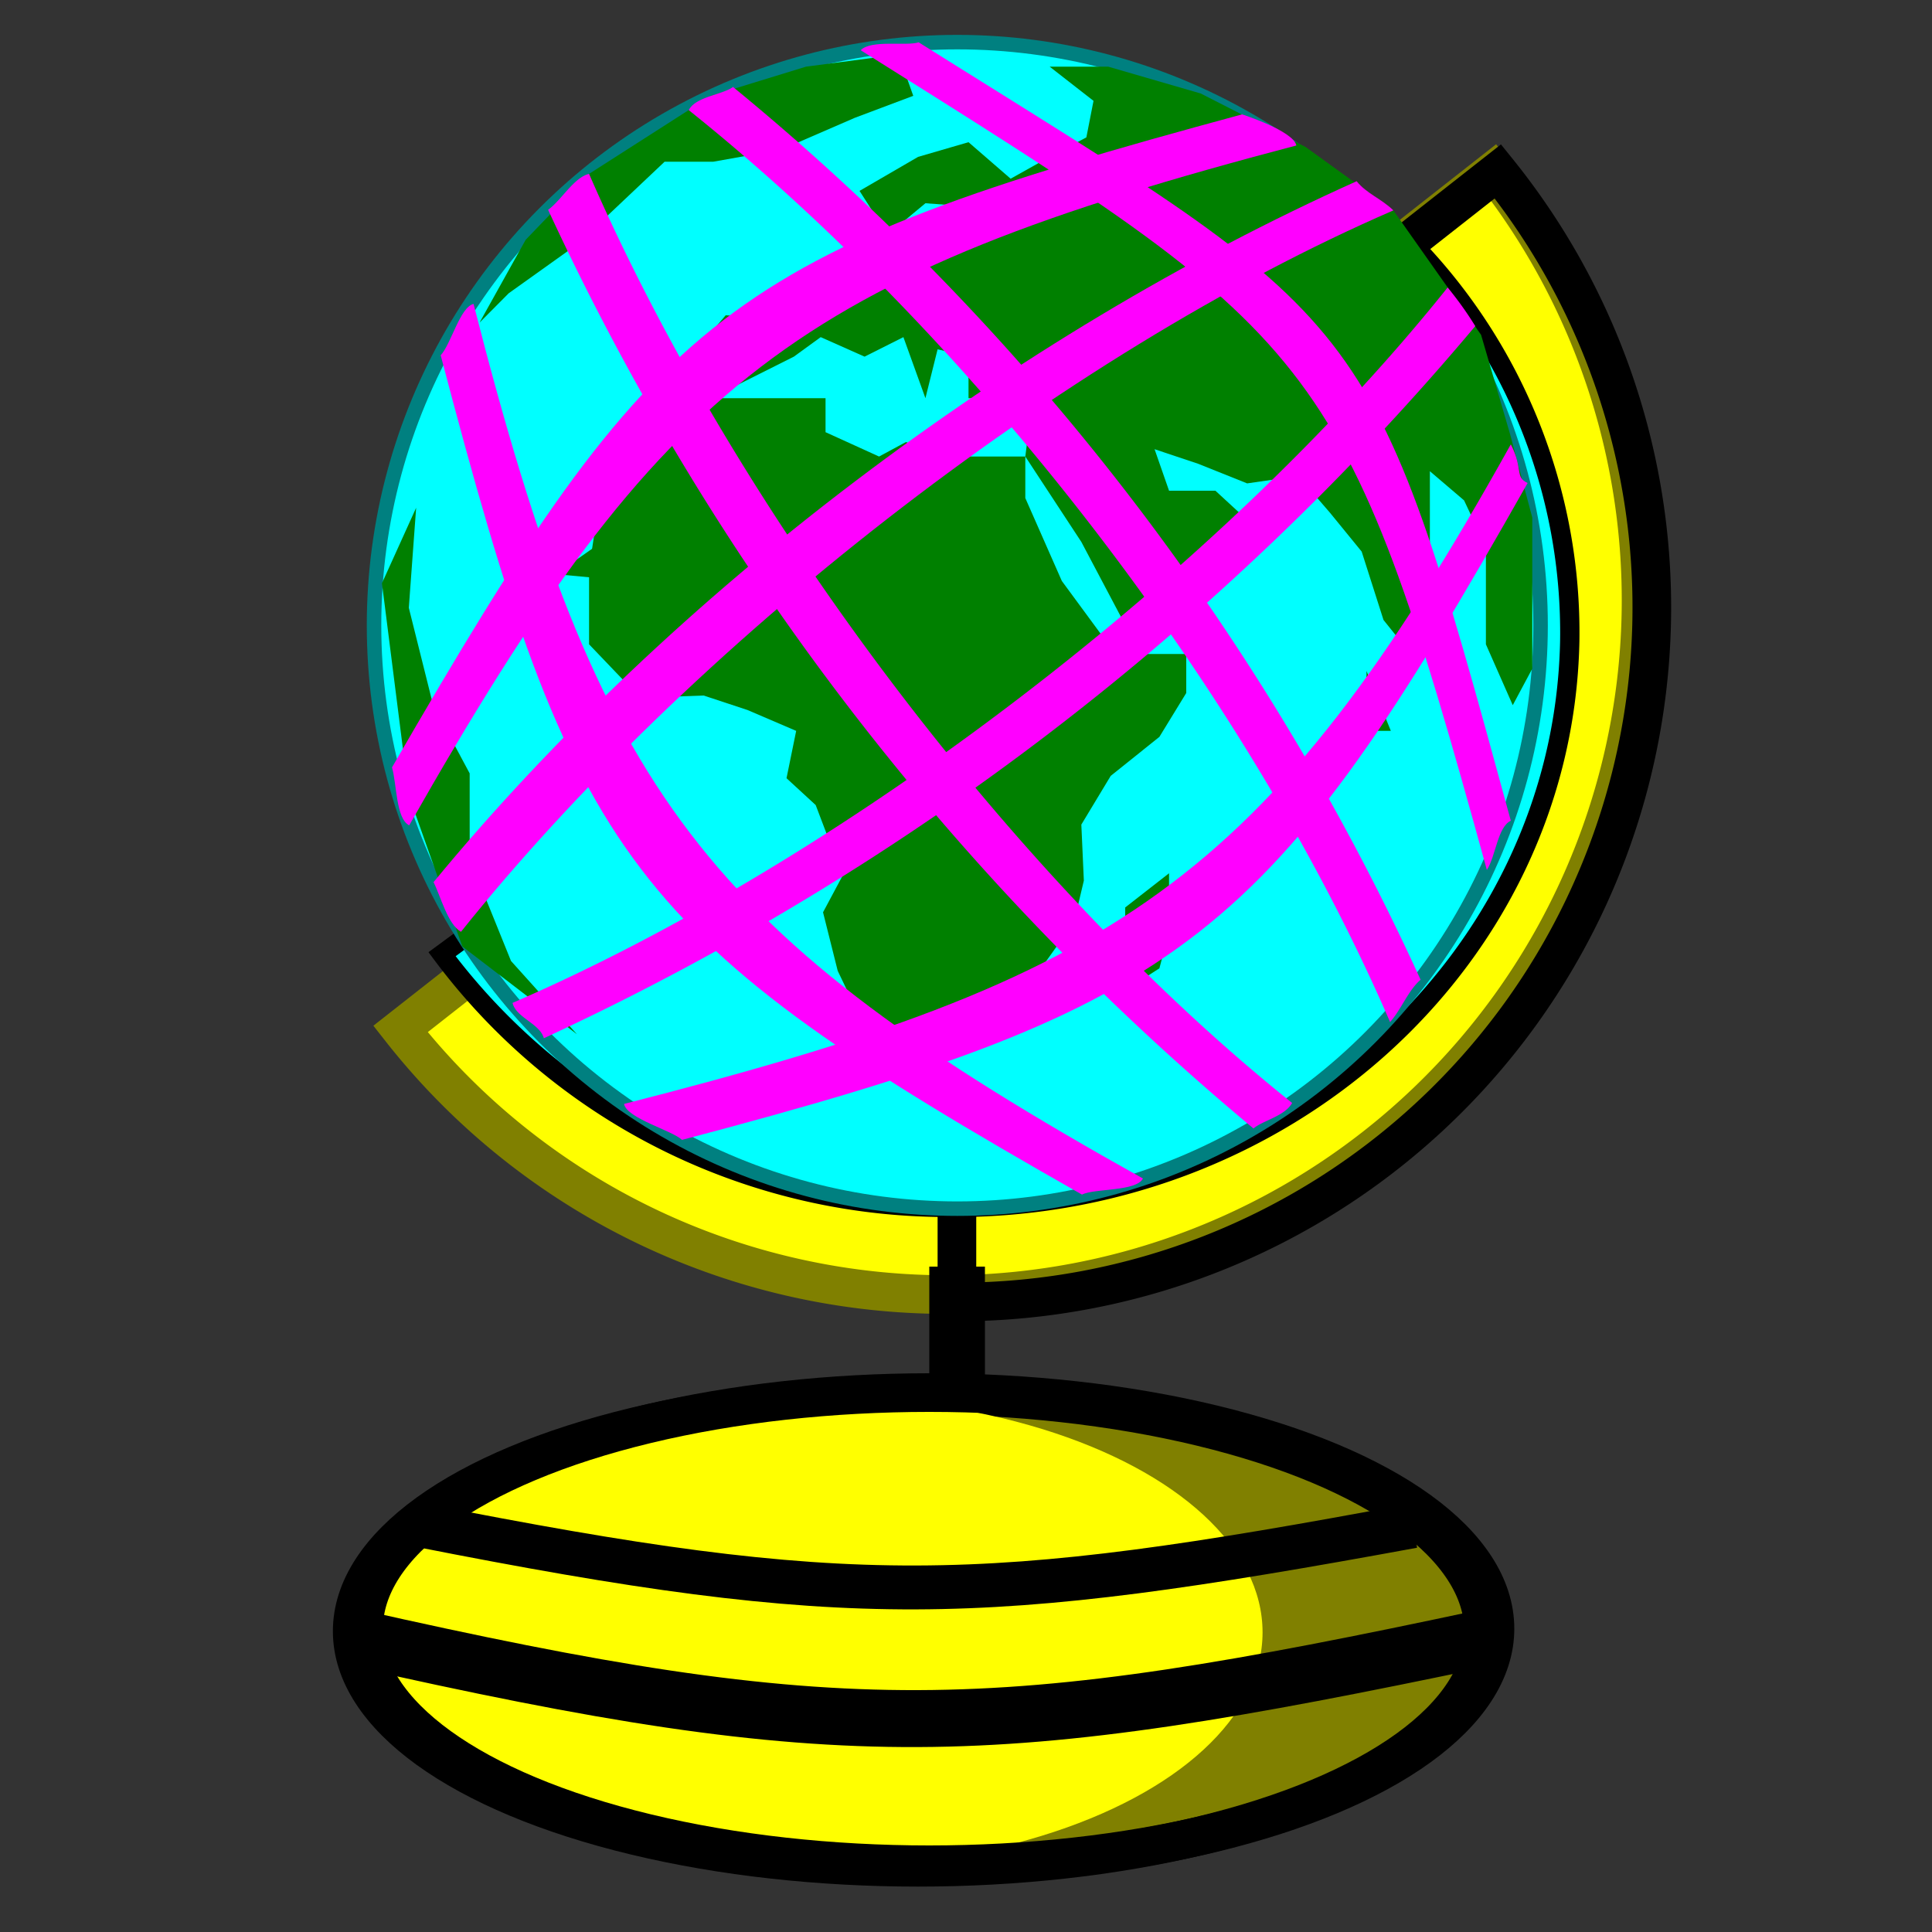
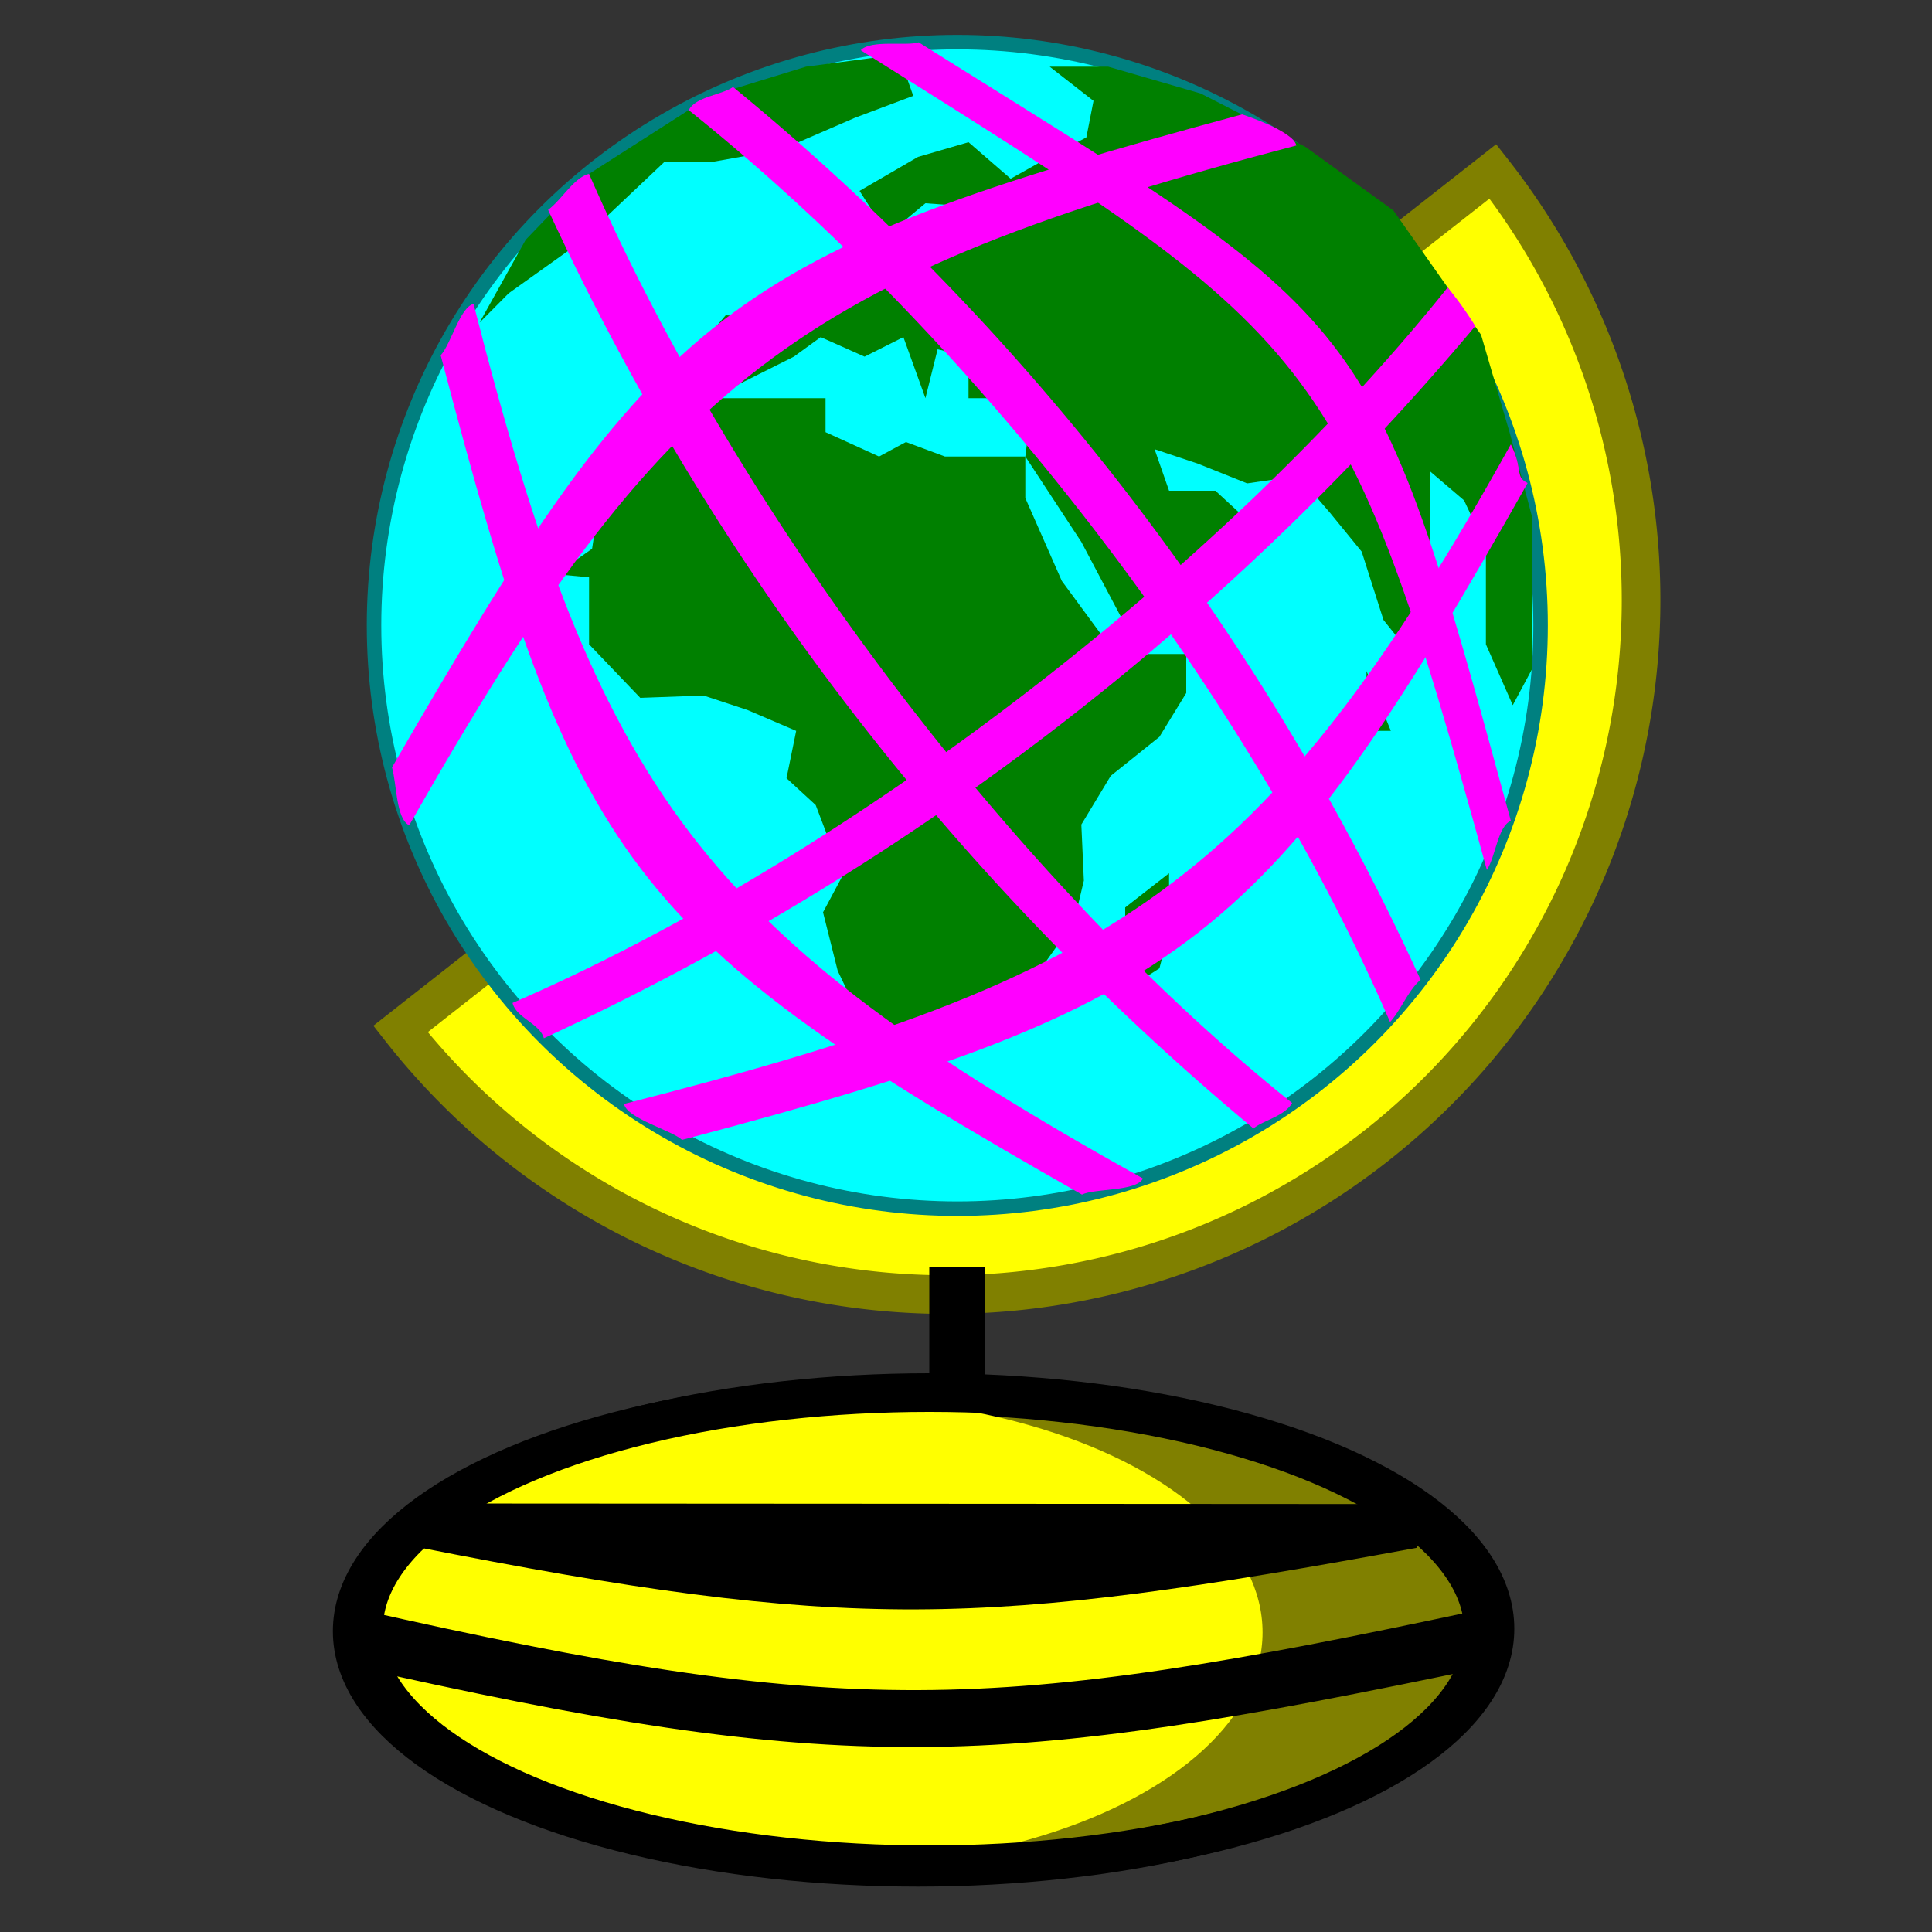
<svg xmlns="http://www.w3.org/2000/svg" id="Layer_1" data-name="Layer 1" viewBox="0 0 100 100">
  <rect x="0" y="0" width="100" height="100" fill="#333333" stroke="none" />
  <defs>
    <style>.cls-1{fill:olive;}.cls-1,.cls-3,.cls-5{stroke:#000;}.cls-1,.cls-3,.cls-4,.cls-5,.cls-6{stroke-miterlimit:10;}.cls-1,.cls-3,.cls-4{stroke-width:2px;}.cls-2,.cls-4{fill:#ff0;}.cls-3{fill:none;}.cls-4{stroke:olive;}.cls-5,.cls-6{fill:aqua;}.cls-6{stroke:teal;stroke-width:0.75px;}.cls-7{fill:green;}.cls-8{fill:#f0f;}</style>
  </defs>
  <title>Artboard 1</title>
  <ellipse class="cls-1" cx="47.51" cy="84.43" rx="29.28" ry="12.22" />
  <ellipse class="cls-2" cx="42.49" cy="84.49" rx="22.86" ry="12.16" />
  <ellipse class="cls-3" cx="48.1" cy="84.3" rx="29.28" ry="12.22" />
  <path d="M76.47,83.35c.2,1,.36,2,.54,2.92C51.37,91.65,43.67,92,18,86.2c.2-1,.39-1.93.58-2.9C43.8,89,51.27,88.73,76.47,83.35Z" />
-   <path d="M72.88,77.85c.17.75.31,1.5.47,2.26C50.81,84.25,44,84.5,21.46,80.05c.18-.74.34-1.49.51-2.23C44.15,82.19,50.71,82,72.88,77.85Z" />
+   <path d="M72.88,77.85c.17.75.31,1.5.47,2.26C50.81,84.25,44,84.5,21.46,80.05c.18-.74.34-1.49.51-2.23Z" />
  <path class="cls-4" d="M77.27,8.87,20.73,53.26A35.94,35.94,0,1,0,77.27,8.87Z" />
-   <path class="cls-3" d="M77.53,8.87l-28,22V67.39a35.95,35.95,0,0,0,28-58.52Z" />
-   <path class="cls-5" d="M73,12.53,22.88,49.39a32.61,32.61,0,0,0,25.77,13.1c17.67.37,32.26-12.75,32.6-29.29A28.87,28.87,0,0,0,73,12.53Z" />
  <circle class="cls-6" cx="49.55" cy="32.37" r="30.19" />
  <rect x="48.1" y="65.56" width="2.88" height="6.21" />
  <polyline class="cls-7" points="32.53 30.07 33.83 26.17 28.77 29.72" />
  <polygon class="cls-7" points="36.42 20.61 42.73 20.61 42.73 22.37 45.5 23.63 46.89 22.88 48.91 23.63 53.07 23.63 53.07 25.78 54.96 30.07 57.74 33.85 61.4 33.85 61.4 35.87 60.01 38.14 57.49 40.16 55.97 42.68 56.1 45.58 55.59 47.73 53.7 50.38 51.68 53.02 48.4 55.04 46.26 55.04 44.75 53.15 43.36 50.25 42.6 47.22 43.61 45.33 42.22 41.67 40.71 40.28 41.21 37.83 38.69 36.75 36.42 36 33.14 36.12 30.49 33.35 30.49 29.44 31.12 25.27 36.42 20.61" />
  <path class="cls-8" d="M59.16,61c-.36.68-2.47.5-3.16.83C32.47,48.48,29.71,44.68,22.81,18.39c.54-.59,1-2.49,1.7-2.66C31,41.14,36.37,48.29,59.16,61Z" />
  <polygon class="cls-7" points="60.51 45.2 58.24 46.97 58.24 48.99 57.36 50.12 58.24 51.26 60.01 50.12 60.51 48.23 60.51 45.2" />
  <polygon class="cls-7" points="58.37 32.59 64.55 28.68 64.55 26.91 62.91 25.4 60.51 25.4 59.76 23.25 62.03 24.01 64.55 25.02 67.2 24.64 68.84 26.54 70.48 28.55 71.61 32.09 72.62 33.35 74.01 33.35 74.01 30.19 74.01 26.28 74.01 24.39 75.78 25.9 76.91 28.3 76.91 31.46 76.91 33.35 78.3 36.5 79.31 34.61 79.31 30.45 79.31 26.79 78.17 22.5 76.66 17.33 72.12 10.89 67.58 7.61 62.15 4.84 57.36 3.45 54.33 3.45 56.6 5.22 56.23 7.11 54.33 8.12 52.31 9.25 50.13 7.36 47.52 8.12 44.49 9.88 45.94 12.15 47.9 10.52 49.54 10.64 48.53 11.9 47.4 13.04 43.36 13.16 41.59 14.17 39.95 14.93 39.95 16.44 37.56 16.32 36.17 17.96 38.06 19.98 41.09 18.46 42.48 17.45 44.75 18.46 46.76 17.45 47.9 20.61 48.53 18.08 50.13 18.46 50.13 20.61 53.45 20.61 53.07 23.63 55.97 28.05 58.37 32.59" />
  <polygon class="cls-7" points="70.73 34.73 70.73 37.83 71.99 37.83 70.73 34.73" />
-   <polygon class="cls-7" points="21.54 26.28 21.16 31.46 22.42 36.5 24.31 40.03 24.31 44.45 26.45 49.74 29.86 53.53 23.93 48.99 21.16 41.17 19.77 30.19 21.54 26.28" />
  <path class="cls-8" d="M78.2,23c.66,1.29.19,1.69.87,2C65.73,48.61,61.58,52.08,35.3,59c-.49-.48-2.86-1.11-3-1.86C57.68,50.66,65.49,45.82,78.2,23Z" />
  <path class="cls-8" d="M21.18,42.72c-.69-.35-.64-2.13-.89-3,13.78-23.86,17.24-26.56,44-33.8,0,0,2.65.85,2.81,1.61C41.24,14.32,34.31,19.6,21.18,42.72Z" />
  <polygon class="cls-7" points="26.33 15.18 29.86 12.66 34.4 8.37 36.92 8.37 40.46 7.74 44.24 6.1 47.27 4.96 46.51 2.82 41.72 3.45 36.8 4.96 30.49 9 27.21 12.41 24.82 16.7 26.33 15.18" />
  <path class="cls-8" d="M78.2,42.48c-.69.33-.77,1.81-1.24,2.55C69.5,17.92,68.36,17.57,44.55,2.6c.53-.56,2.37-.2,3-.41C71.09,16.94,70.88,15.65,78.2,42.48Z" />
  <path class="cls-8" d="M66.88,57.09c-.39.69-1.53.91-2,1.32A136.24,136.24,0,0,1,28.37,10.86c.69-.5,1.34-1.68,2.12-1.86C38,26.26,52.2,45.33,66.88,57.09Z" />
  <path class="cls-8" d="M35.65,5.7C36,5,37.44,4.89,37.94,4.5A129.05,129.05,0,0,1,73.53,50.71c-.64.55-1,1.54-1.58,2.19C64.47,35.64,50.34,17.45,35.65,5.7Z" />
  <path class="cls-8" d="M74.93,14.88a17.89,17.89,0,0,1,1.43,2A139.31,139.31,0,0,1,28.15,53.74c-.21-.77-1.44-1.06-1.62-1.83C43.79,44.43,63.18,29.57,74.93,14.88Z" />
-   <path class="cls-8" d="M23.86,48.23c-.69-.39-1.05-1.84-1.42-2.57,12.35-15,30-28.3,47.78-36.28.51.64,1.29.91,1.9,1.51C54.86,18.37,35.61,33.54,23.86,48.23Z" />
</svg>